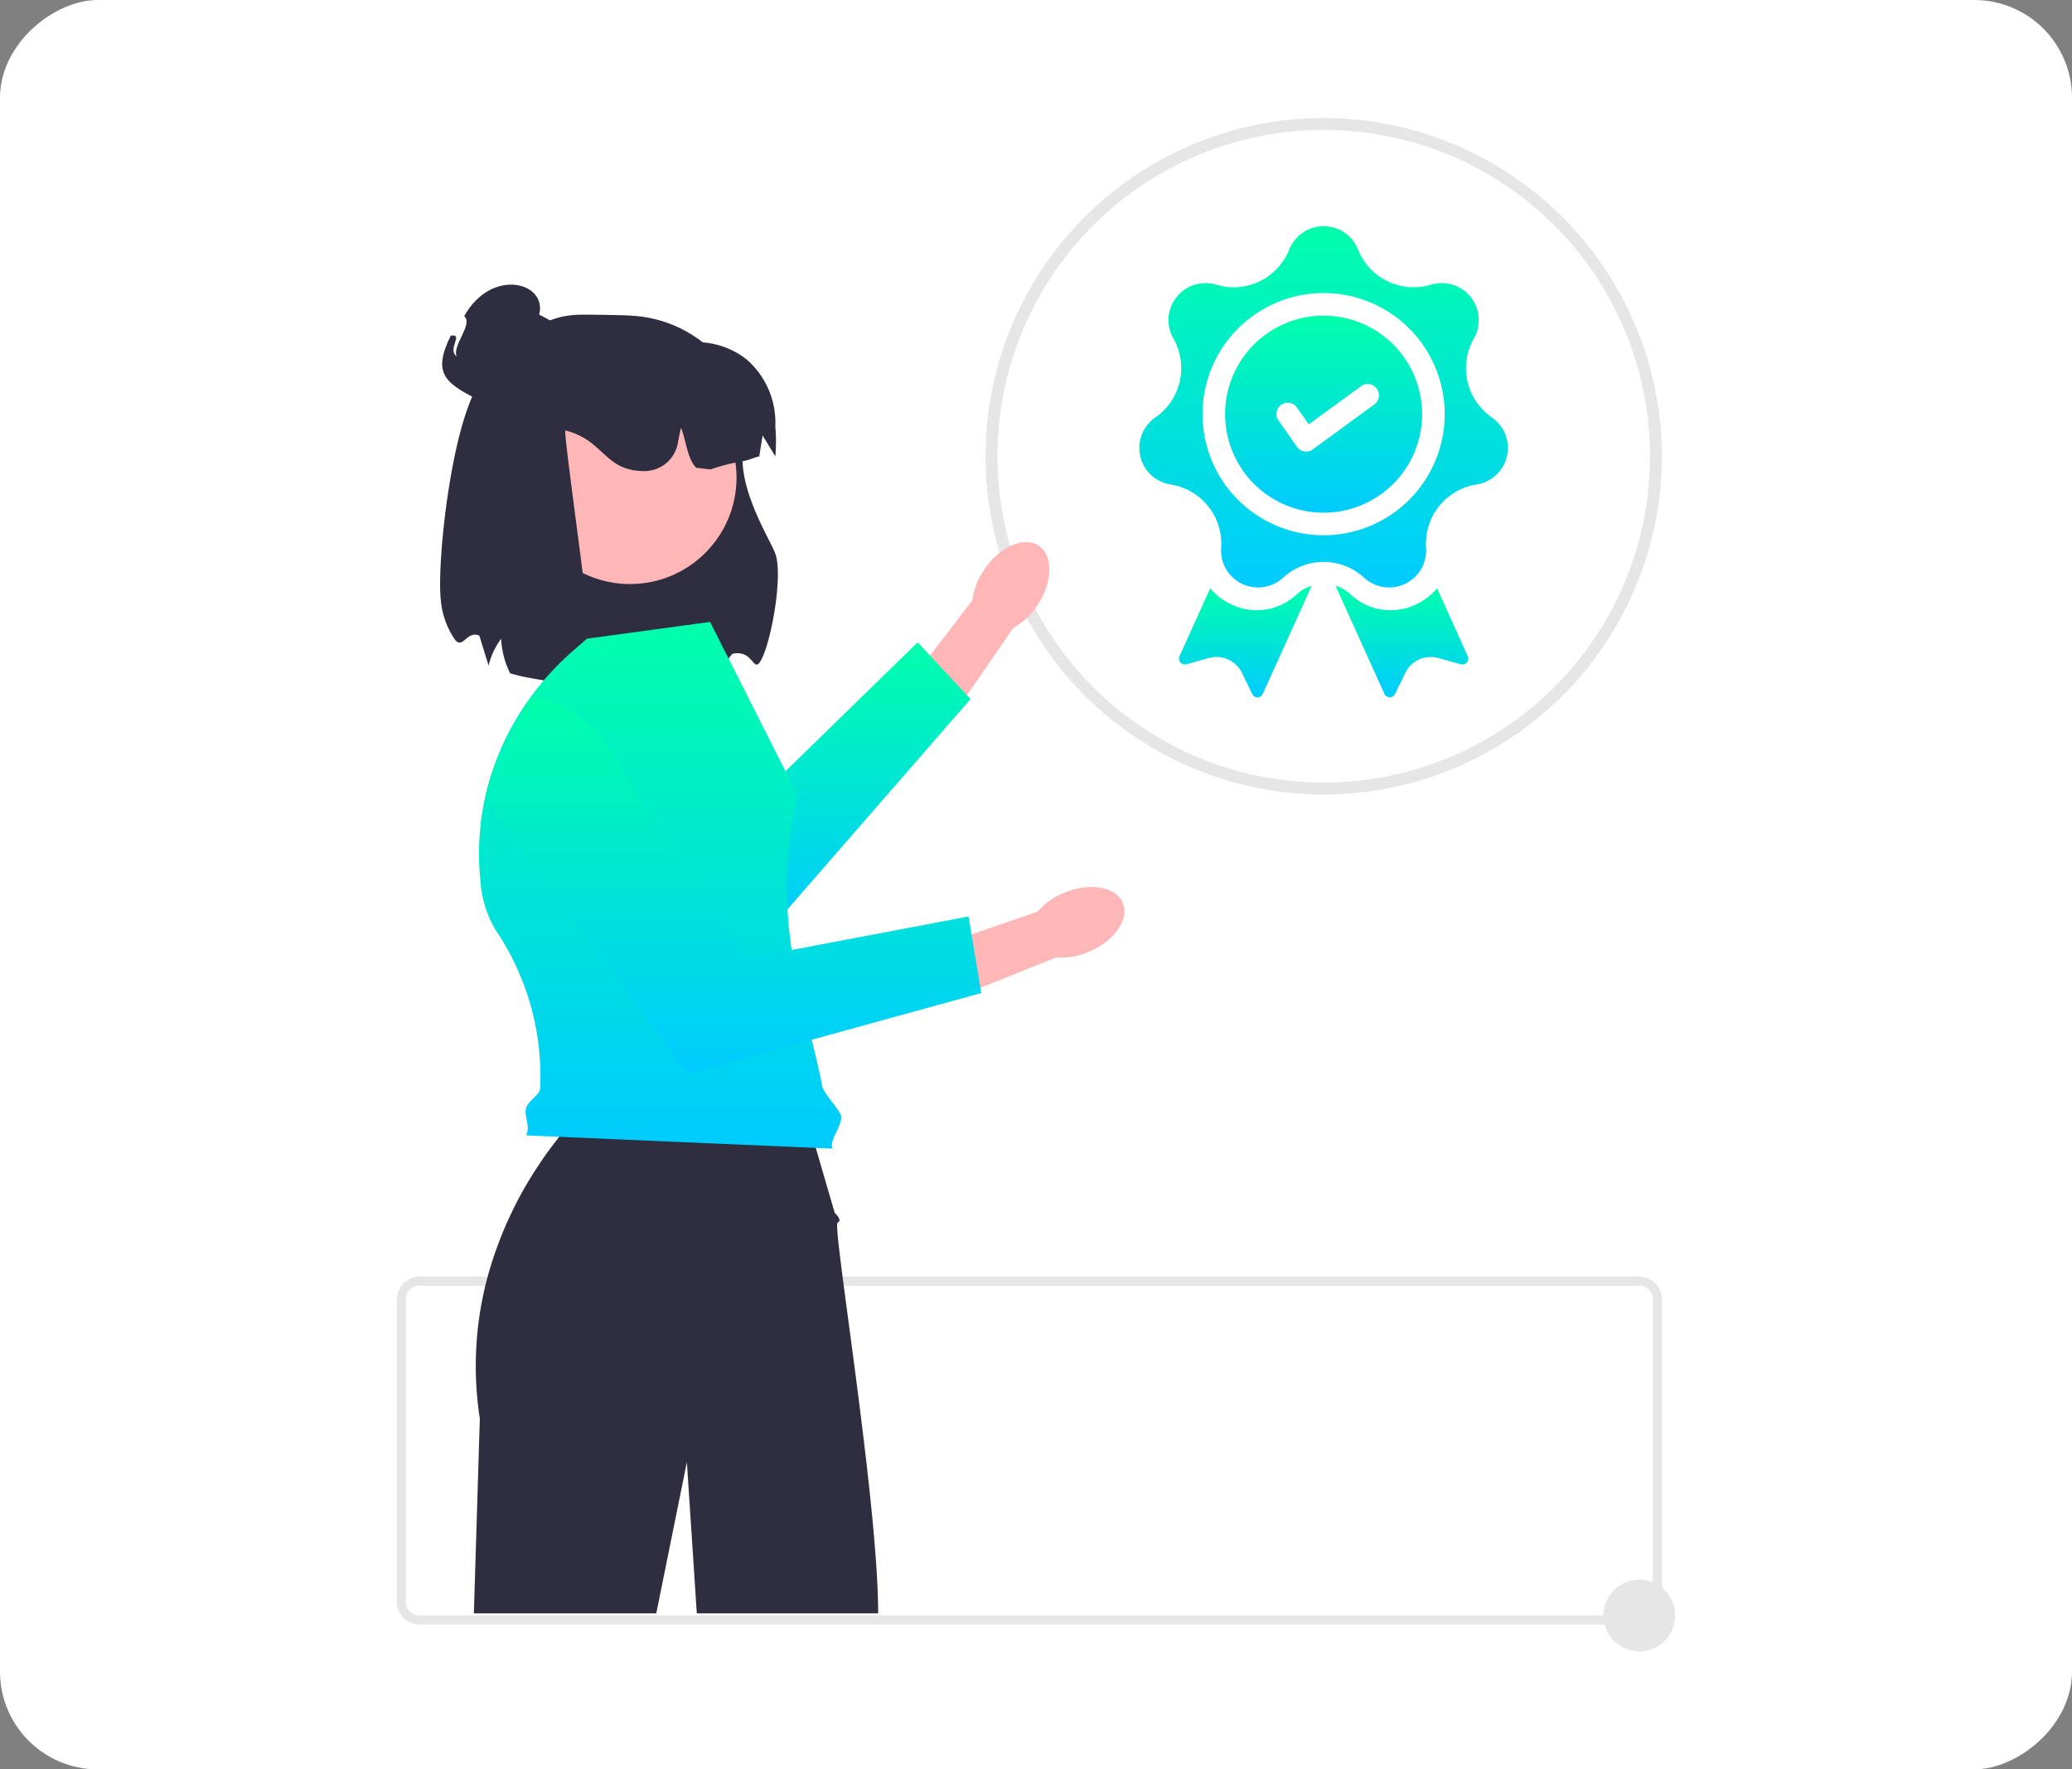
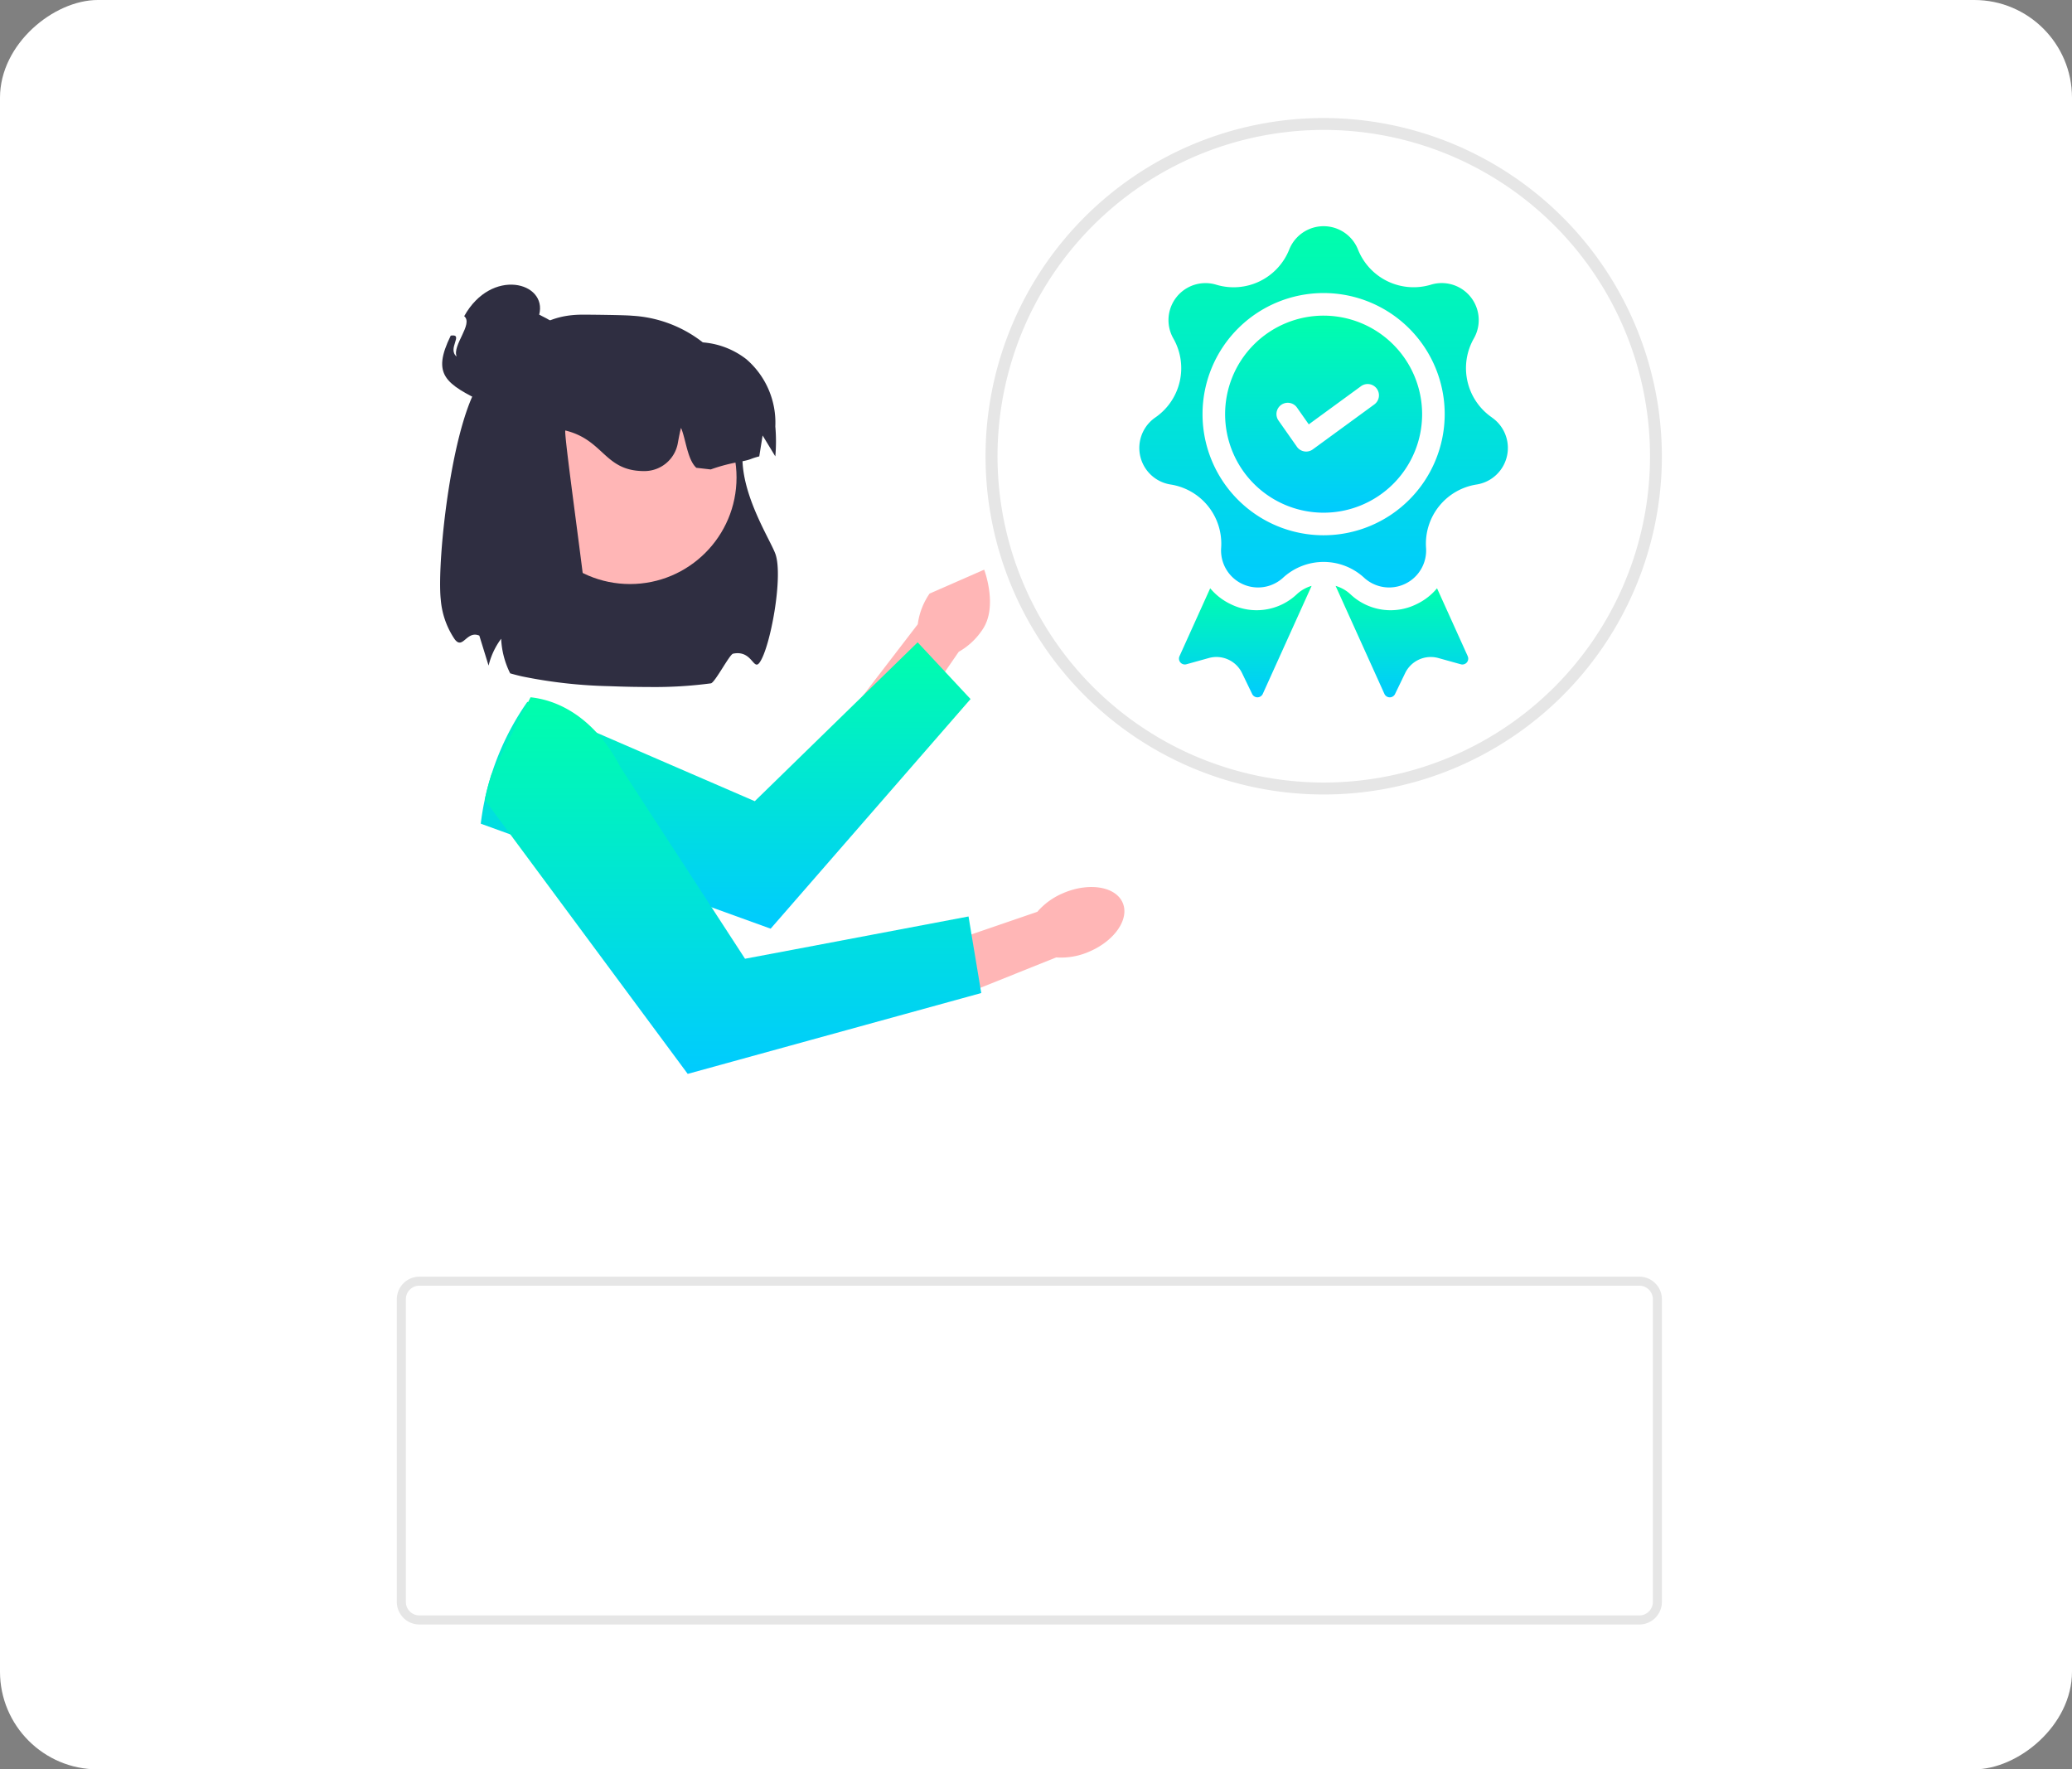
<svg xmlns="http://www.w3.org/2000/svg" width="212" height="181" viewBox="0 0 212 181">
  <rect x="0" y="0" width="212" height="181" fill="#808080" stroke="none" />
  <defs>
    <linearGradient id="linear-gradient" x1="0.5" x2="0.5" y2="1" gradientUnits="objectBoundingBox">
      <stop offset="0" stop-color="#00ffab" />
      <stop offset="1" stop-color="#00cbff" />
    </linearGradient>
  </defs>
  <g id="Group_26449" data-name="Group 26449" transform="translate(-523 -1784)">
    <rect id="Rectangle_23632" data-name="Rectangle 23632" width="181" height="212" rx="10" transform="translate(735 1784) rotate(90)" fill="#fff" />
    <g id="Group_26434" data-name="Group 26434" transform="translate(-30.936 -14.117)">
      <path id="d" d="M277.665,449.564H152.849a2.314,2.314,0,0,1-2.311-2.311V416.291a2.314,2.314,0,0,1,2.311-2.311H277.665a2.314,2.314,0,0,1,2.311,2.311v30.962a2.314,2.314,0,0,1-2.311,2.311ZM152.849,414.9a1.388,1.388,0,0,0-1.387,1.387v30.962a1.388,1.388,0,0,0,1.387,1.387H277.665a1.388,1.388,0,0,0,1.387-1.387V416.291a1.388,1.388,0,0,0-1.387-1.387H152.849Z" transform="translate(444 1514.735)" fill="#e6e6e6" />
      <path id="g" d="M162.325,258.28c.14-.156.281-.3.425-.455,3.522-3.7,5.374-5.9,9.673-5.9.8,0,4.314.036,5.043.109a12.917,12.917,0,0,1,7.242,2.729q4.008,3.374,4.018,10.713c0,.271.016.776.041,1.445.159,3.9,2.837,8.049,3.357,9.458.844,2.293-.52,9.638-1.613,11.136-.635.875-.763-1.319-2.716-.907-.358.078-1.858,2.976-2.263,3.032a43.6,43.6,0,0,1-6.316.374c-.277,0-.554,0-.844-.006h0c-1-.006-2.068-.035-3.2-.078a49.75,49.75,0,0,1-8.959-1h0c-.389-.087-.772-.187-1.147-.293l-.069-.019-.031-.061a8.812,8.812,0,0,1-.894-3.48,7.631,7.631,0,0,0-1.24,2.567l-.047.178-.945-3.062c-1.317-.566-1.682,1.51-2.532.355a8.426,8.426,0,0,1-1.414-4.047c-.426-3.933,1.191-19.169,4.437-22.788Z" transform="translate(441.14 1578.381)" fill="#2f2e41" />
-       <path id="h" d="M163.509,436.858h18.669l3.131-15.479,1.015,15.479H204.88c.009-11.472-4.72-39.735-4.154-39.972s-.288-.99-.288-.99L197.41,385.5l-.284-.978H175.518a31.636,31.636,0,0,0-3.43,3.788c-.352.449-.72.935-1.1,1.457-.262.37-.533.76-.8,1.168a39.248,39.248,0,0,0-5.327,11.712v0q-.285,1.07-.5,2.19v0c-.131.664-.246,1.336-.336,2.025-.069.5-.128,1.009-.171,1.523a34.917,34.917,0,0,0,.271,8.541l-.61,19.923Z" transform="translate(438.906 1526.304)" fill="#2f2e41" />
      <circle id="i" cx="10.898" cy="10.898" r="10.898" transform="translate(607.5 1836.067)" fill="#ffb6b6" />
      <path id="j" d="M174.492,256.844h10.669a12.524,12.524,0,0,1,3.941-.278,8.271,8.271,0,0,1,4.455,1.723,8.556,8.556,0,0,1,2.962,6.878,17.353,17.353,0,0,1,0,3.059l-1.3-2.138-.343,2.138c-.984.252-.73.3-1.718.5-.237.047-.477.094-.717.137a17.438,17.438,0,0,0-2.532.7l-1.471-.169c-.919-.845-1.074-2.933-1.565-4.082-.1.335-.215.926-.33,1.565a3.471,3.471,0,0,1-3.407,2.853h-.029c-4.093,0-4.092-3.172-8.066-4.152-.262-.061,2.41,18.464,2.152,18.4l-8.186-5.262,1.057-17.441a4.428,4.428,0,0,1,4.423-4.423h0Z" transform="translate(436.745 1576.577)" fill="#2f2e41" />
      <path id="k" d="M159.053,252.088c-1.965,4.017-.536,4.919,3.481,6.884s9.1,4.248,11.065.231-1.476-7.3-5.493-9.263c.857-3.329-4.886-4.854-7.674.155.958.8-1.248,2.976-.773,4.13-.979-.79.718-2.3-.531-2.15l-.075.013h0Z" transform="translate(440.999 1580.365)" fill="#2f2e41" />
      <path id="Path_12965" data-name="Path 12965" d="M284.3,218.8a34.6,34.6,0,1,0,34.614,34.614A34.653,34.653,0,0,0,284.3,218.8h0Zm27.6,53.4a33.38,33.38,0,1,1,5.8-18.783A33.388,33.388,0,0,1,311.9,272.2Z" transform="translate(405.06 1591.391)" fill="#e6e6e6" />
-       <path id="Path_12966" data-name="Path 12966" d="M244.041,293.063h0c1.585-2.358,4.087-3.452,5.587-2.443s1.432,3.738-.153,6.1a7.112,7.112,0,0,1-2.448,2.3l-6.843,9.907-4.581-3.31,7.232-9.415a7.112,7.112,0,0,1,1.206-3.134h0Z" transform="translate(410.592 1563.33)" fill="#ffb6b6" />
+       <path id="Path_12966" data-name="Path 12966" d="M244.041,293.063h0s1.432,3.738-.153,6.1a7.112,7.112,0,0,1-2.448,2.3l-6.843,9.907-4.581-3.31,7.232-9.415a7.112,7.112,0,0,1,1.206-3.134h0Z" transform="translate(410.592 1563.33)" fill="#ffb6b6" />
      <path id="Path_12967" data-name="Path 12967" d="M214.792,312.925l-18.728,21.509-1.725,1.98-8.022-2.9-12.376-4.488h-.006l-9.255-3.352c.1-.82.231-1.634.407-2.441a26.74,26.74,0,0,1,.7-2.636,27.439,27.439,0,0,1,3.662-7.39,16.652,16.652,0,0,1,1.791.868l13.8,5.975,7.676,3.322,3.14-3.061,13.524-13.19,1.263,1.354.006.006,3.771,4.044.006.006.37.395Z" transform="translate(438.446 1556.704)" fill="url(#linear-gradient)" />
-       <path id="Path_12968" data-name="Path 12968" d="M200.568,357.567l-31.359-1.354c.468-.966-.243-1.968-.006-2.812.213-.735,1.4-1.324,1.439-2.01a26.682,26.682,0,0,0-4.609-16.257,11.406,11.406,0,0,1-1.512-5.071,25.89,25.89,0,0,1,.043-5.739c.1-.82.231-1.634.407-2.441a26.736,26.736,0,0,1,.7-2.636,27.44,27.44,0,0,1,3.662-7.391c.1-.158.213-.31.322-.461a27.973,27.973,0,0,1,1.9-2.35,29.356,29.356,0,0,1,2.52-2.472l1.354-1.172,12.595-1.712,6.589,13.05,1.123,2.223,1.215,2.4a46.123,46.123,0,0,0-1.057,8.836c-.018,1,0,1.955.055,2.885a41.521,41.521,0,0,0,.431,4.154c.5,3.249,1.293,6.2,2.04,9.188.395,1.561.771,3.127,1.081,4.755.146.765,1.682,2.271,1.9,2.963.3.929-1.281,2.636-.832,3.419Z" transform="translate(438.563 1558.049)" fill="url(#linear-gradient)" />
      <path id="Path_12969" data-name="Path 12969" d="M253.93,348.927h0c2.624-1.089,5.314-.618,6.007,1.052s-.873,3.907-3.5,5a7.112,7.112,0,0,1-3.311.563l-11.178,4.475-1.988-5.29,11.23-3.85a7.113,7.113,0,0,1,2.737-1.946h0Z" transform="translate(408.88 1540.515)" fill="#ffb6b6" />
      <path id="Path_12970" data-name="Path 12970" d="M166.048,324.232a26.745,26.745,0,0,0-.7,2.636l20.769,28.038,12.68-3.492,17.356-4.779-.091-.54-.911-5.465-.3-1.828-18.091,3.425-4.779.9L183.9,330.7h-.006l-4.67-7.184c-2.21-4.281-5.569-6.747-9.188-7.135l-3.984,7.852Z" transform="translate(438.183 1553.066)" fill="url(#linear-gradient)" />
-       <circle id="Ellipse_1534" data-name="Ellipse 1534" cx="3.668" cy="3.668" r="3.668" transform="translate(717.997 1959.708)" fill="#e6e6e6" />
      <g id="quality" transform="translate(670.507 1821.254)">
        <g id="Group_26427" data-name="Group 26427" transform="translate(4.056 36.797)">
          <g id="Group_26426" data-name="Group 26426" transform="translate(0)">
            <path id="Path_12971" data-name="Path 12971" d="M110.823,391.775a5.987,5.987,0,0,1-6.782,1.015,6.178,6.178,0,0,1-2.087-1.619l-3.138,6.941a.6.6,0,0,0,.712.83l2.285-.636a2.91,2.91,0,0,1,3.4,1.539l1.032,2.135a.6.6,0,0,0,1.093-.014l4.992-11.041A3.746,3.746,0,0,0,110.823,391.775Z" transform="translate(-98.758 -390.926)" fill="url(#linear-gradient)" />
          </g>
        </g>
        <g id="Group_26429" data-name="Group 26429" transform="translate(20.083 36.797)">
          <g id="Group_26428" data-name="Group 26428" transform="translate(0)">
            <path id="Path_12972" data-name="Path 12972" d="M282.539,398.113l-3.138-6.941a6.177,6.177,0,0,1-2.087,1.619,5.987,5.987,0,0,1-6.782-1.015,3.745,3.745,0,0,0-1.51-.849l4.992,11.041a.6.6,0,0,0,1.093.014l1.032-2.135a2.91,2.91,0,0,1,3.4-1.539l2.285.636a.6.6,0,0,0,.712-.83Z" transform="translate(-269.022 -390.926)" fill="url(#linear-gradient)" />
          </g>
        </g>
        <g id="Group_26431" data-name="Group 26431" transform="translate(0)">
          <g id="Group_26430" data-name="Group 26430" transform="translate(0)">
            <path id="Path_12973" data-name="Path 12973" d="M91.732,19.559a6.126,6.126,0,0,1-1.841-8.067A3.786,3.786,0,0,0,85.5,5.986,6.127,6.127,0,0,1,78.044,2.4,3.786,3.786,0,0,0,71,2.4a6.126,6.126,0,0,1-7.455,3.59,3.786,3.786,0,0,0-4.391,5.506,6.126,6.126,0,0,1-1.841,8.067,3.786,3.786,0,0,0,1.567,6.866,6.126,6.126,0,0,1,5.159,6.469,3.786,3.786,0,0,0,6.345,3.056,6.126,6.126,0,0,1,8.274,0,3.786,3.786,0,0,0,6.345-3.056,6.127,6.127,0,0,1,5.159-6.469,3.786,3.786,0,0,0,1.567-6.866ZM74.523,31.619A12.389,12.389,0,1,1,86.912,19.23,12.4,12.4,0,0,1,74.523,31.619Z" transform="translate(-55.666 0)" fill="url(#linear-gradient)" />
          </g>
        </g>
        <g id="Group_26433" data-name="Group 26433" transform="translate(8.778 9.152)">
          <g id="Group_26432" data-name="Group 26432">
            <path id="Path_12974" data-name="Path 12974" d="M159,97.225A10.079,10.079,0,1,0,169.078,107.3,10.09,10.09,0,0,0,159,97.225Zm5.165,9.1-6.273,4.582a1.155,1.155,0,0,1-1.626-.269l-1.876-2.672a1.155,1.155,0,1,1,1.89-1.328l1.2,1.709,5.323-3.888a1.155,1.155,0,1,1,1.362,1.865Z" transform="translate(-148.92 -97.225)" fill="url(#linear-gradient)" />
          </g>
        </g>
      </g>
    </g>
  </g>
</svg>